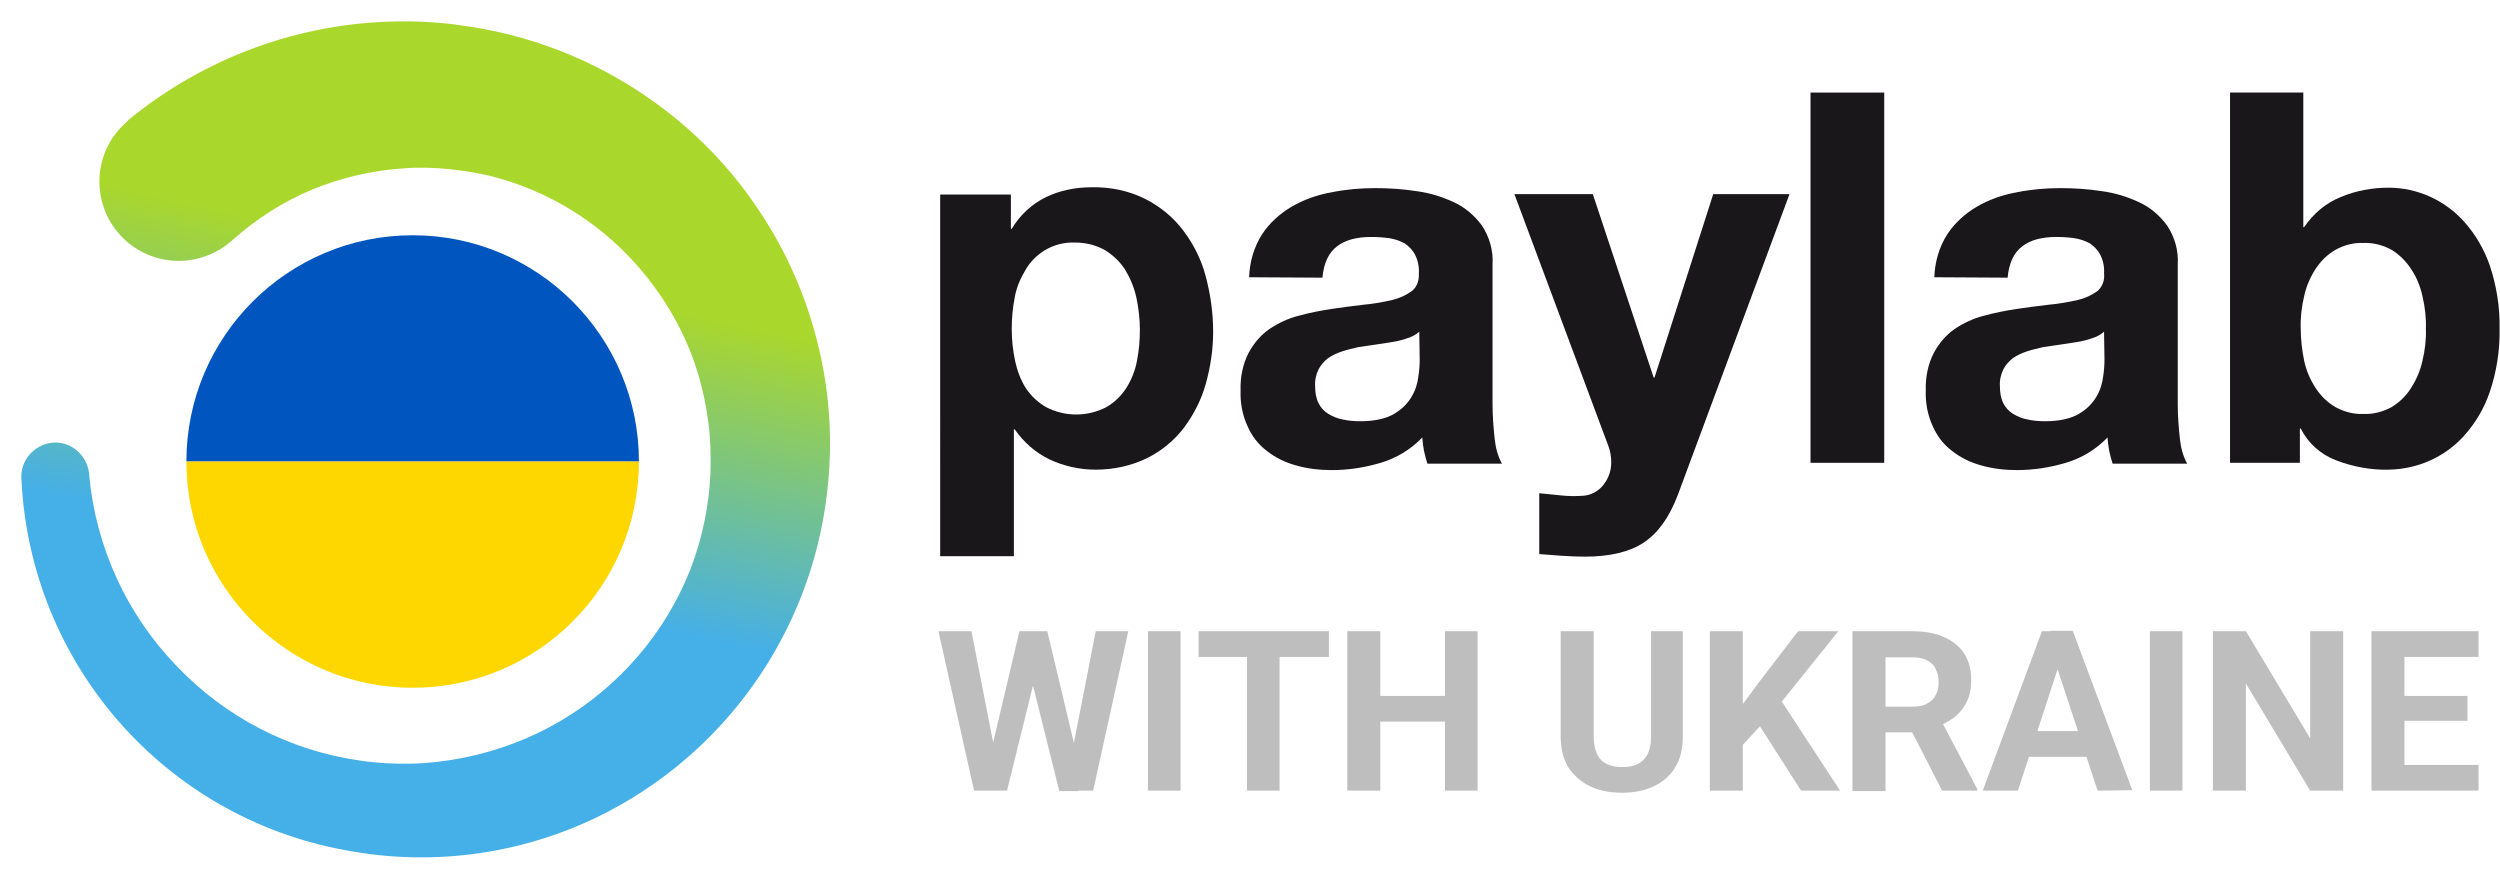
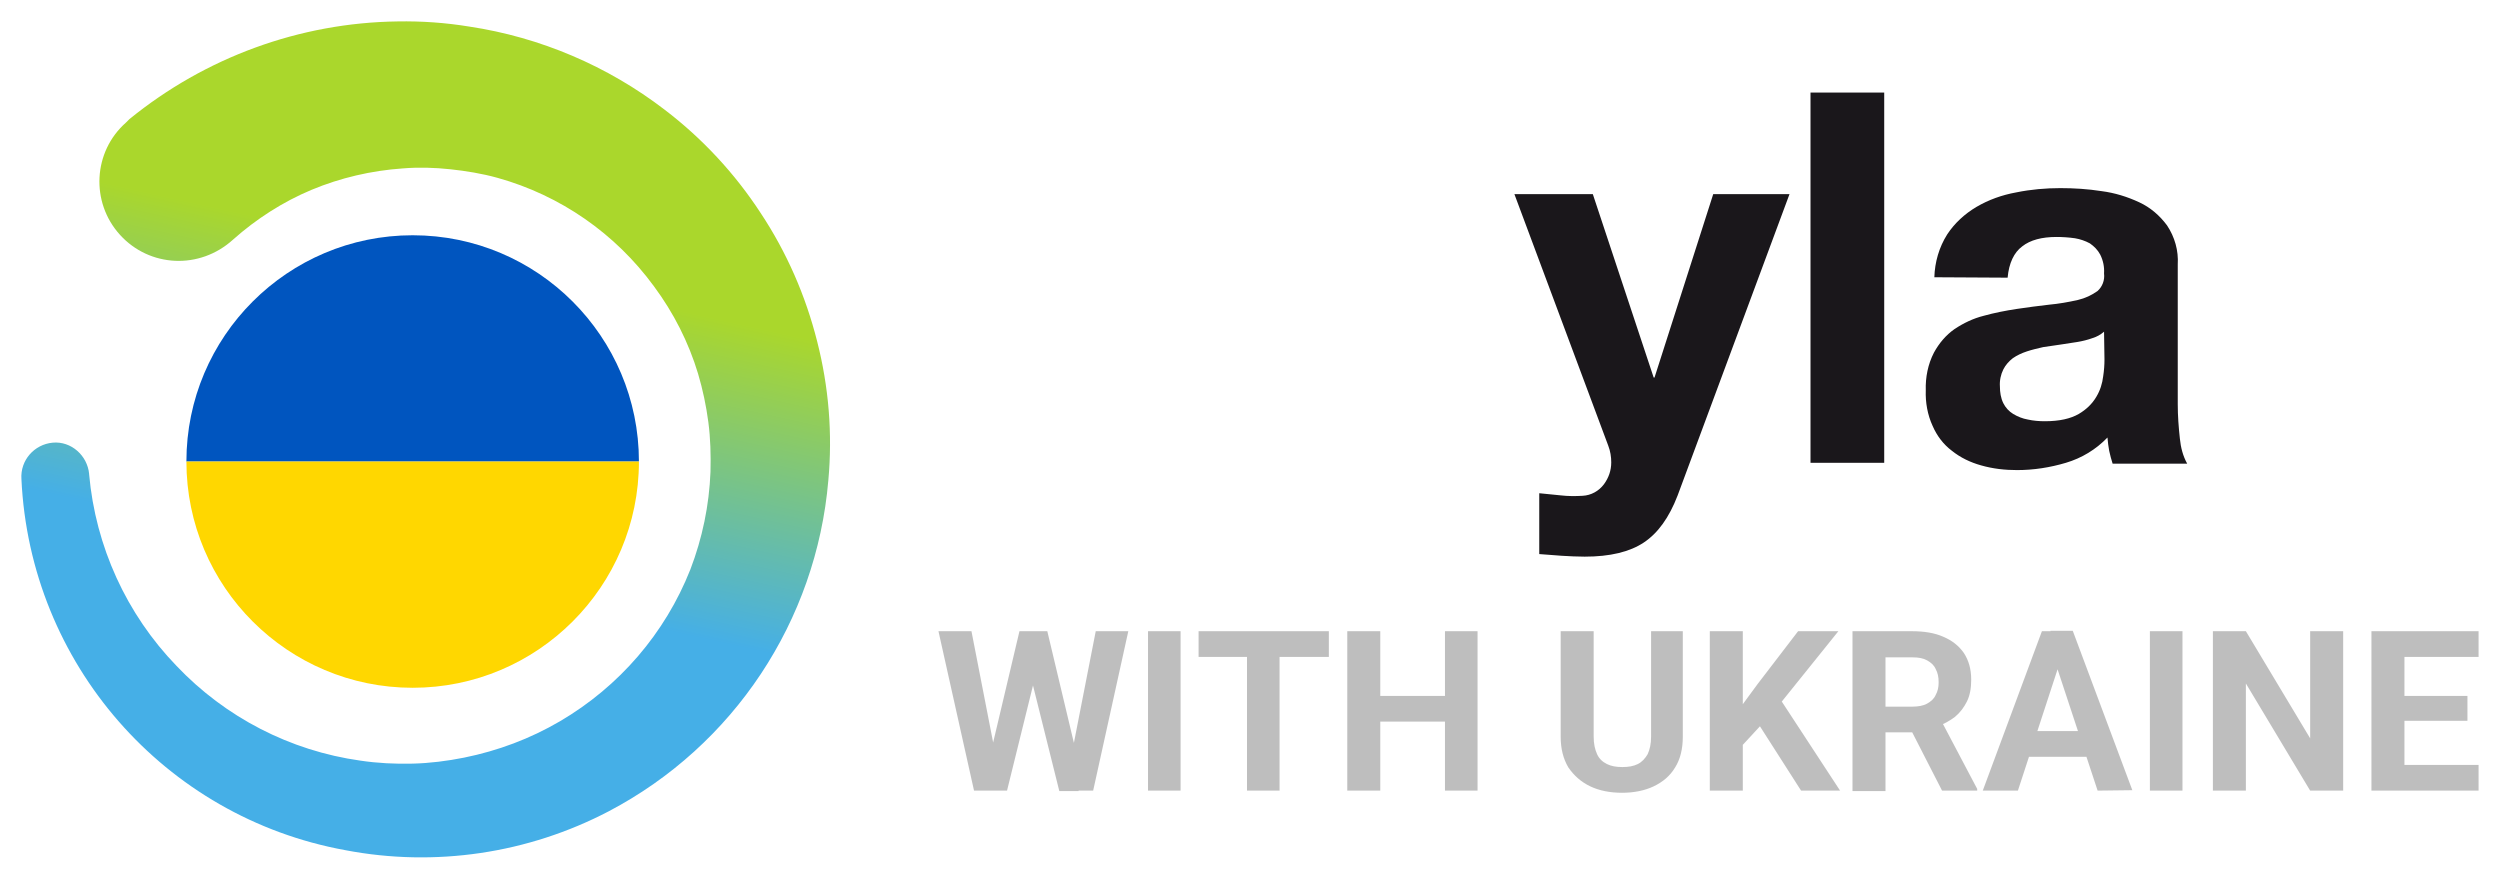
<svg xmlns="http://www.w3.org/2000/svg" version="1.1" id="Layer_1" x="0px" y="0px" viewBox="0 0 583.4 205.1" style="enable-background:new 0 0 583.4 205.1;" xml:space="preserve">
  <style type="text/css">
	.st0{fill:url(#SVGID_1_);}
	.st1{fill:#1A171B;}
	.st2{fill:#0055BF;}
	.st3{fill:#FFD700;}
	.st4{opacity:0.5;fill:#7F7F7F;enable-background:new    ;}
</style>
  <linearGradient id="SVGID_1_" gradientUnits="userSpaceOnUse" x1="110.592" y1="61.688" x2="94.592" y2="133.688">
    <stop offset="0" style="stop-color:#AAD72C" />
    <stop offset="1" style="stop-color:#45AFE7" />
  </linearGradient>
  <path class="st0" d="M30.2,27.8C47.9,13.4,69.9,5.3,92.8,5c5.6-0.1,11.2,0.3,16.7,1.2c16.6,2.5,32.3,9.2,45.6,19.4  c8.8,6.7,16.4,14.9,22.4,24.1c6.1,9.2,10.5,19.3,13.2,30c2.7,10.6,3.6,21.5,2.6,32.4c-2.8,32.8-22.1,61.9-51.2,77.2  c-18.9,9.9-40.6,13.1-61.5,9.1C38.3,190.7,7,154.8,5,111.8c-0.3-4.4,3-8.1,7.3-8.5s8.1,3,8.5,7.3l0,0v0.1  c1.5,16.8,8.7,32.6,20.4,44.7c11.4,12,26.5,19.8,42.9,22.1c4,0.6,8.1,0.8,12.2,0.7c4-0.1,8-0.6,12-1.4c7.9-1.6,15.4-4.4,22.4-8.5  c13.8-8.1,24.5-20.5,30.4-35.4c2.8-7.3,4.4-15,4.7-22.8c0.1-3.9,0-7.8-0.5-11.6c-0.5-3.8-1.3-7.6-2.4-11.3  c-2.2-7.3-5.7-14.2-10.3-20.4c-9-12.3-21.8-21.2-36.5-25.3c-3.6-1-7.3-1.6-11-2S97.7,39,94,39.3c-7.3,0.5-14.6,2.2-21.3,5  s-12.9,6.8-18.3,11.6C46.6,63,34.9,62.4,28,54.8s-6.3-19.4,1.4-26.2L30,28L30.2,27.8z" />
-   <path class="st1" d="M235.9,45.4v8h0.2c1.9-3.2,4.7-5.8,8-7.4c3.3-1.6,7-2.3,10.6-2.3c4.4-0.1,8.8,0.8,12.7,2.8  c3.5,1.8,6.5,4.3,8.8,7.4c2.4,3.2,4.2,6.8,5.2,10.7c1.1,4.2,1.7,8.4,1.7,12.8c0,4.1-0.6,8.2-1.7,12.1c-1,3.7-2.8,7.2-5.1,10.3  c-2.3,3-5.2,5.4-8.6,7.1c-3.7,1.8-7.8,2.7-12,2.7c-3.7,0-7.4-0.8-10.8-2.4c-3.3-1.6-6-4-8.1-7h-0.2v29.6h-17.2V45.4H235.9z   M258.2,95c1.9-1.1,3.4-2.6,4.6-4.4c1.2-1.9,2.1-4.1,2.5-6.3c0.5-2.4,0.7-4.9,0.7-7.4s-0.3-5-0.8-7.4c-0.5-2.3-1.4-4.5-2.6-6.5  c-1.2-1.9-2.8-3.4-4.7-4.6c-2.1-1.2-4.5-1.8-7-1.8c-2.5-0.1-4.9,0.5-7.1,1.8c-1.9,1.2-3.4,2.7-4.5,4.6c-1.2,2-2.1,4.1-2.5,6.4  c-0.5,2.5-0.7,5-0.7,7.5s0.3,5,0.8,7.4c0.5,2.3,1.3,4.4,2.5,6.3c1.2,1.8,2.8,3.3,4.7,4.4C248.5,97.3,253.8,97.3,258.2,95L258.2,95z" />
-   <path class="st1" d="M291.5,64.7c0.1-3.5,1.1-7,3-10c1.7-2.6,4.1-4.8,6.8-6.4c2.9-1.7,6-2.8,9.3-3.4c3.4-0.7,6.9-1,10.3-1  c3.2,0,6.4,0.2,9.6,0.7c3.1,0.4,6,1.3,8.8,2.6c2.6,1.2,4.8,3.1,6.5,5.4c1.8,2.7,2.7,5.9,2.5,9.1v32.6c0,2.7,0.2,5.4,0.5,8.1  c0.2,2,0.7,4,1.7,5.8h-17.4c-0.3-1-0.6-2-0.8-3c-0.2-1-0.3-2-0.4-3.1c-2.7,2.8-6,4.8-9.7,5.9s-7.5,1.7-11.4,1.7  c-2.8,0-5.6-0.3-8.4-1.1c-2.5-0.7-4.8-1.8-6.8-3.4c-2-1.5-3.5-3.5-4.5-5.8c-1.2-2.6-1.7-5.5-1.6-8.3c-0.1-3,0.5-6.1,1.9-8.8  c1.2-2.2,2.8-4.1,4.8-5.5c2.1-1.4,4.4-2.5,6.8-3.1c2.5-0.7,5.1-1.2,7.7-1.6s5.1-0.7,7.6-1c2.2-0.2,4.5-0.6,6.6-1.1  c1.7-0.4,3.2-1.1,4.6-2.1c1.2-1,1.7-2.5,1.6-4.1c0.1-1.5-0.2-3-0.9-4.4c-0.6-1.1-1.4-1.9-2.4-2.6c-1.1-0.6-2.3-1-3.5-1.2  c-1.4-0.2-2.9-0.3-4.3-0.3c-3.4,0-6.1,0.7-8,2.2c-1.9,1.4-3.1,3.9-3.4,7.3L291.5,64.7z M331.2,77.4c-0.8,0.7-1.7,1.2-2.7,1.5  c-1.1,0.4-2.3,0.7-3.5,0.9c-1.2,0.2-2.6,0.4-3.9,0.6s-2.7,0.4-4.1,0.6c-1.3,0.3-2.6,0.6-3.8,1c-1.2,0.4-2.3,0.9-3.3,1.6  c-0.9,0.7-1.7,1.6-2.2,2.6c-0.6,1.2-0.9,2.6-0.8,4c0,1.3,0.2,2.7,0.8,3.9c0.5,1,1.3,1.9,2.3,2.5s2.2,1.1,3.4,1.3  c1.3,0.3,2.7,0.4,4,0.4c3.4,0,6-0.6,7.9-1.7c1.7-1,3.1-2.3,4.1-4c0.9-1.5,1.4-3.1,1.6-4.8c0.2-1.3,0.3-2.6,0.3-3.9L331.2,77.4z" />
  <path class="st1" d="M383.6,126.6c-3.3,2.2-7.9,3.3-13.8,3.3c-1.8,0-3.5-0.1-5.3-0.2s-3.5-0.3-5.3-0.4v-14.2l5,0.5  c1.7,0.2,3.4,0.2,5.1,0.1c2-0.1,3.8-1.1,5-2.7c1.1-1.5,1.7-3.2,1.7-5.1c0-1.3-0.2-2.6-0.7-3.9l-21.9-58.7h18.3l14.2,42.8h0.2  l13.7-42.8h17.8l-26.1,70.3C389.5,120.8,386.9,124.4,383.6,126.6z" />
-   <path class="st1" d="M439.7,21.6V108h-17.2V21.6H439.7z" />
+   <path class="st1" d="M439.7,21.6V108h-17.2V21.6H439.7" />
  <path class="st1" d="M451.4,64.7c0.1-3.5,1.1-7,3-10c1.7-2.6,4.1-4.8,6.8-6.4c2.9-1.7,6-2.8,9.3-3.4c3.4-0.7,6.9-1,10.3-1  c3.2,0,6.4,0.2,9.6,0.7c3.1,0.4,6,1.3,8.8,2.6c2.6,1.2,4.8,3.1,6.5,5.4c1.8,2.7,2.7,5.9,2.5,9.1v32.6c0,2.7,0.2,5.4,0.5,8.1  c0.2,2,0.7,4,1.7,5.8H493c-0.3-1-0.6-2-0.8-3c-0.2-1-0.3-2-0.4-3.1c-2.7,2.8-6,4.8-9.7,5.9s-7.5,1.7-11.4,1.7  c-2.8,0-5.6-0.3-8.4-1.1c-2.5-0.7-4.8-1.8-6.8-3.4c-2-1.5-3.5-3.5-4.5-5.8c-1.2-2.6-1.7-5.5-1.6-8.3c-0.1-3,0.5-6.1,1.9-8.8  c1.2-2.2,2.8-4.1,4.8-5.5c2.1-1.4,4.4-2.5,6.8-3.1c2.5-0.7,5.1-1.2,7.7-1.6s5.1-0.7,7.6-1c2.2-0.2,4.5-0.6,6.7-1.1  c1.7-0.4,3.2-1.1,4.6-2.1c1.1-1,1.7-2.5,1.5-4.1c0.1-1.5-0.2-3-0.9-4.4c-0.6-1.1-1.4-1.9-2.4-2.6c-1.1-0.6-2.3-1-3.5-1.2  c-1.4-0.2-2.9-0.3-4.3-0.3c-3.4,0-6.1,0.7-8,2.2c-1.9,1.4-3.1,3.9-3.4,7.3L451.4,64.7z M491,77.4c-0.8,0.7-1.7,1.2-2.7,1.5  c-1.1,0.4-2.3,0.7-3.5,0.9c-1.2,0.2-2.6,0.4-3.9,0.6s-2.7,0.4-4.1,0.6c-1.3,0.3-2.6,0.6-3.8,1c-1.2,0.4-2.3,0.9-3.3,1.6  c-0.9,0.7-1.7,1.6-2.2,2.6c-0.6,1.2-0.9,2.6-0.8,4c0,1.3,0.2,2.7,0.8,3.9c0.5,1,1.3,1.9,2.3,2.5s2.2,1.1,3.4,1.3  c1.3,0.3,2.7,0.4,4,0.4c3.4,0,6-0.6,7.9-1.7c1.7-1,3.1-2.3,4.1-4c0.9-1.5,1.4-3.1,1.6-4.8c0.2-1.3,0.3-2.6,0.3-3.9L491,77.4z" />
-   <path class="st1" d="M537.5,21.6V53h0.2c2.1-3.1,5-5.6,8.5-7c3.5-1.5,7.4-2.2,11.2-2.2c6.7,0,13.1,2.9,17.6,7.9  c2.7,3,4.7,6.5,6,10.2c1.6,4.8,2.4,9.8,2.3,14.8c0.1,5-0.7,10.1-2.3,14.8c-1.3,3.8-3.3,7.2-6,10.2c-4.5,5-10.9,7.8-17.6,7.9  c-4.2,0.1-8.4-0.7-12.3-2.2c-3.6-1.4-6.5-4-8.2-7.4h-0.2v8h-16.3V21.6H537.5z M565.3,69.1c-0.5-2.3-1.4-4.5-2.7-6.4  c-1.2-1.8-2.7-3.3-4.5-4.4c-2-1.1-4.3-1.7-6.6-1.6c-2.3-0.1-4.5,0.5-6.5,1.6c-1.9,1.1-3.4,2.6-4.6,4.4c-1.3,2-2.2,4.1-2.7,6.4  c-0.6,2.5-0.9,5.1-0.8,7.6c0,2.5,0.3,5,0.8,7.5c0.5,2.3,1.4,4.4,2.7,6.4c1.2,1.8,2.7,3.3,4.6,4.4c2,1.1,4.3,1.7,6.5,1.6  c2.3,0.1,4.6-0.5,6.6-1.6c1.8-1.1,3.4-2.6,4.5-4.4c1.3-2,2.2-4.1,2.7-6.4c0.6-2.5,0.9-5,0.8-7.5C566.2,74.2,565.9,71.6,565.3,69.1z" />
  <g>
    <path class="st2" d="M96.3,54.9c-29.1,0-52.8,23.6-52.8,52.8h105.6C149.1,78.6,125.5,54.9,96.3,54.9z" />
    <path class="st3" d="M96.3,160.5c29.1,0,52.8-23.6,52.8-52.8H43.5C43.5,136.9,67.2,160.5,96.3,160.5z" />
  </g>
  <path class="st4" d="M230.5,178.6l7.4-31.3h4.1l0.9,5.2l-7.9,32h-4.5V178.6z M226.7,147.3l6.1,31.3l-0.5,5.9h-5l-8.3-37.2H226.7z   M249.6,178.5l6.1-31.2h7.6l-8.2,37.2h-5L249.6,178.5z M244.4,147.3l7.5,31.5l-0.2,5.8h-4.5l-8-32.1l1-5.2H244.4z M275.5,147.3v37.2  h-7.6v-37.2H275.5z M298.6,147.3v37.2H291v-37.2H298.6z M310.1,147.3v6h-30.4v-6H310.1z M339.3,162.4v6h-19.4v-6H339.3z   M322.1,147.3v37.2h-7.7v-37.2H322.1z M344.8,147.3v37.2h-7.6v-37.2H344.8z M385.1,147.3h7.6v24.6c0,2.9-0.6,5.3-1.8,7.2  c-1.2,2-2.9,3.4-5,4.4s-4.6,1.5-7.4,1.5s-5.3-0.5-7.4-1.5s-3.8-2.5-5.1-4.4c-1.2-2-1.8-4.4-1.8-7.2v-24.6h7.7v24.6  c0,1.7,0.3,3,0.8,4.1s1.3,1.8,2.3,2.3s2.2,0.7,3.6,0.7s2.6-0.2,3.6-0.7s1.7-1.3,2.3-2.3c0.5-1.1,0.8-2.4,0.8-4.1v-24.6H385.1z   M406.7,147.3v37.2H399v-37.2H406.7z M429,147.3l-14.8,18.4l-8.5,9.2l-1.4-7.3l5.8-7.9l9.5-12.4H429z M420.3,184.5l-11-17.2l5.7-4.8  l14.4,22H420.3z M432.3,147.3h13.9c2.8,0,5.3,0.4,7.3,1.3c2.1,0.9,3.6,2.1,4.8,3.8c1.1,1.7,1.7,3.7,1.7,6.2c0,2-0.3,3.7-1,5.1  c-0.7,1.4-1.6,2.6-2.8,3.6c-1.2,0.9-2.6,1.7-4.3,2.3l-2.4,1.3h-12.1l-0.1-6h9c1.3,0,2.5-0.2,3.4-0.7s1.6-1.1,2-2  c0.5-0.9,0.7-1.8,0.7-3s-0.2-2.2-0.7-3.1c-0.4-0.9-1.1-1.5-2-2s-2-0.7-3.4-0.7H440v31.2h-7.7V147.3z M453.2,184.5l-8.5-16.6l8.1-0.1  l8.6,16.3v0.4L453.2,184.5L453.2,184.5z M481,153.6l-10.1,30.9h-8.2l13.8-37.2h5.2L481,153.6z M489.5,184.5l-10.2-30.9l-0.8-6.4h5.2  l13.9,37.2L489.5,184.5L489.5,184.5z M489,170.6v6h-19.7v-6H489z M509.3,147.3v37.2h-7.6v-37.2H509.3z M546.8,147.3v37.2h-7.7  l-15-25v25h-7.7v-37.2h7.7l15,25v-25H546.8z M578.4,178.5v6h-19.8v-6H578.4z M561.1,147.3v37.2h-7.7v-37.2H561.1z M575.8,162.4v5.8  h-17.2v-5.8H575.8z M578.4,147.3v6h-19.8v-6H578.4z" />
</svg>